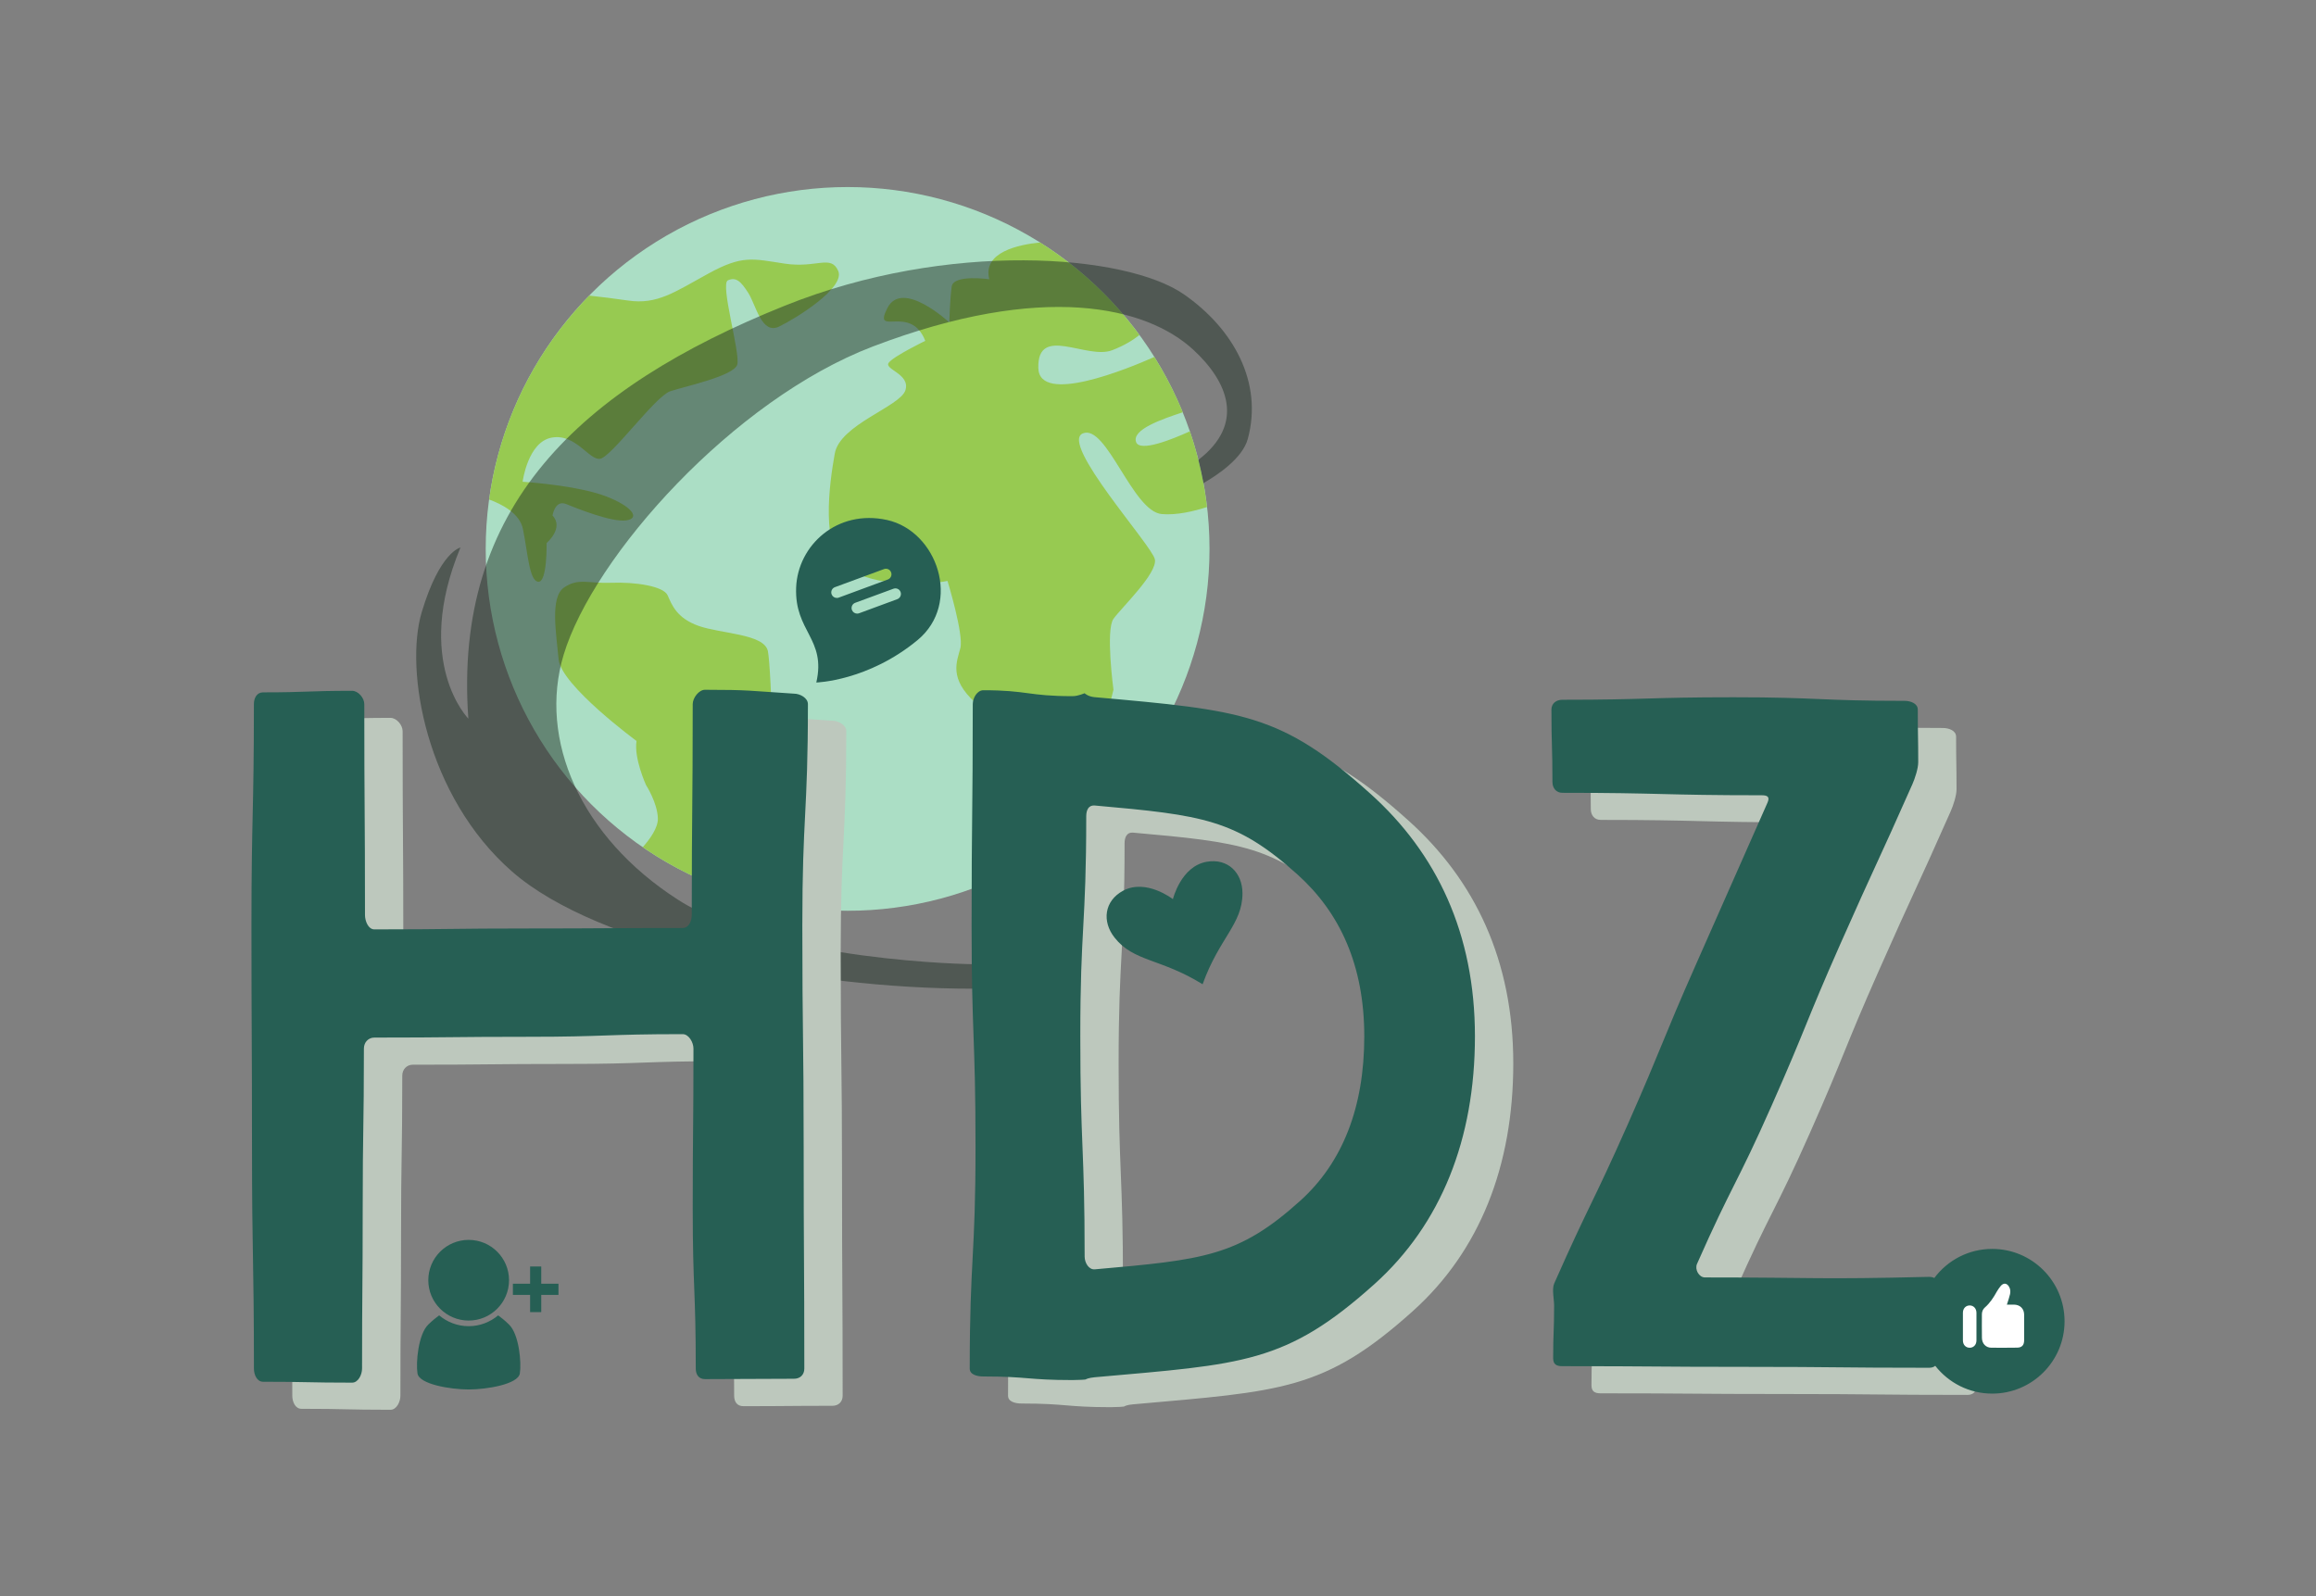
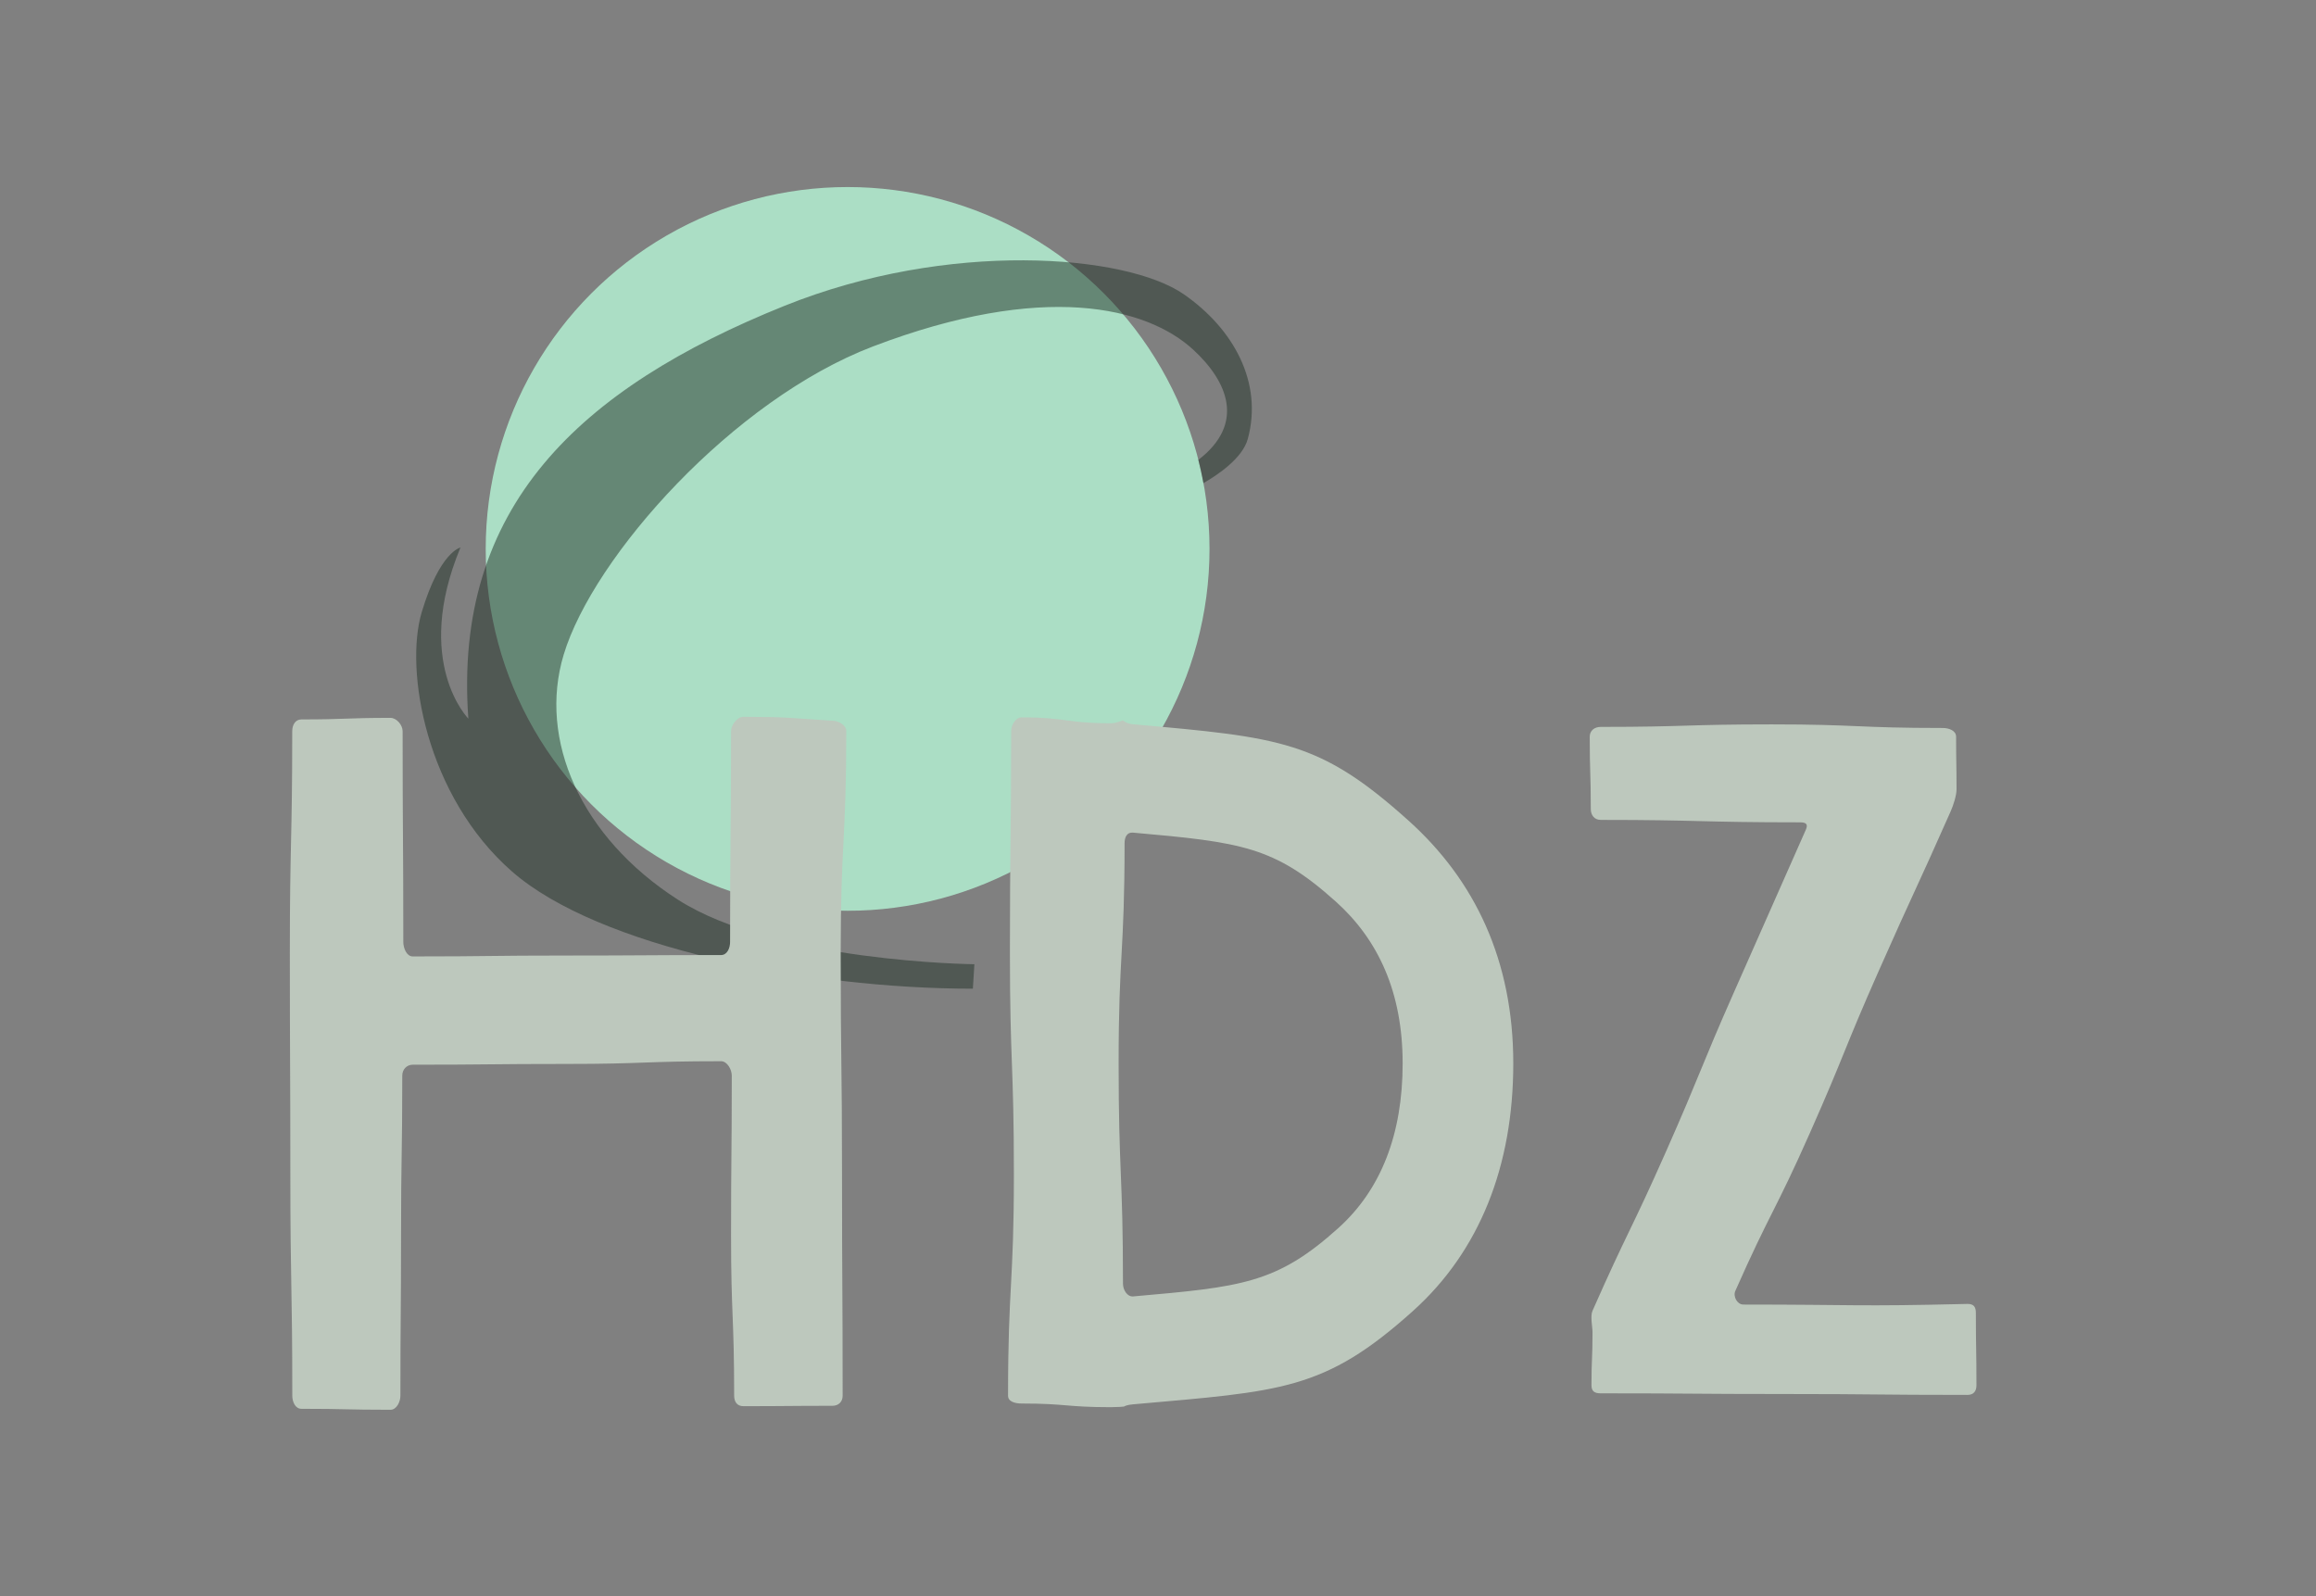
<svg xmlns="http://www.w3.org/2000/svg" version="1.1" id="圖層_2" x="0px" y="0px" width="148px" height="102px" viewBox="0 0 148 102" enable-background="new 0 0 148 102" xml:space="preserve">
  <rect x="0" y="0" width="148" height="102" fill="#808080" stroke="none" />
  <g id="logo">
    <circle fill-rule="evenodd" clip-rule="evenodd" fill="#ABDEC5" cx="54.165" cy="35.081" r="23.127" />
-     <path fill-rule="evenodd" clip-rule="evenodd" fill="#97CA51" d="M77.132,32.405c-0.849,0.273-1.941,0.531-2.887,0.45   c-1.867-0.153-3.537-5.78-5.048-5.157c-1.511,0.621,4.425,7.16,4.603,8.049s-2.136,3.092-2.646,3.803c-0.512,0.711,0,4.534,0,4.534   l-1.156,4.56h-4.669c0,0-1.289-2.178-3.003-3.735c-1.711-1.557-1.178-2.623-0.955-3.49c0.223-0.868-0.822-4.291-0.822-4.291   c-1.312,0.267-4.603,0.4-6.381-0.8c-1.78-1.202-1.158-5.47-0.824-7.339c0.333-1.867,4.181-3.002,4.514-4.047   c0.334-1.044-1.378-1.333-1.067-1.758c0.312-0.42,2.336-1.4,2.336-1.4c-0.935-2.402-3.38-0.199-2.425-2.089   c0.956-1.891,3.959,0.911,3.959,0.911s0.044-1.491,0.155-2.291c0.111-0.8,2.402-0.467,2.402-0.467   c-0.442-1.733,1.865-2.214,3.245-2.35c2.473,1.556,4.627,3.564,6.352,5.913c-0.369,0.293-0.938,0.664-1.749,0.974   c-1.623,0.622-4.78-1.667-4.714,1.134c0.057,2.372,5.686,0.061,7.415-0.705c0.701,1.119,1.31,2.301,1.814,3.535   c-1.364,0.451-3.271,1.111-2.98,1.907c0.24,0.655,2.3-0.174,3.436-0.69C76.563,29.109,76.94,30.73,77.132,32.405z M44.648,40.003   c-1.422-0.504-1.719-1.364-1.985-1.958c-0.268-0.593-2.105-0.859-3.589-0.799c-1.481,0.059-2.104-0.327-3.022,0.296   c-0.92,0.621-0.504,2.934-0.355,4.594c0.145,1.661,4.979,5.219,4.979,5.219c-0.177,1.098,0.606,2.816,0.606,2.816   s0.728,1.126,0.758,2.134c0.019,0.602-0.525,1.342-0.964,1.839c2.142,1.471,4.546,2.599,7.127,3.281l1.309-5.771   c0,0-0.208-8.955-0.444-10.05C48.829,40.507,46.073,40.506,44.648,40.003z M50.142,16.848c-2.046-0.311-2.692-0.556-4.849,0.622   c-2.156,1.178-3.289,2.022-5.181,1.734c-0.86-0.129-1.745-0.234-2.459-0.31c-3.395,3.463-5.705,7.989-6.395,13.032   c0.77,0.279,1.954,0.863,2.16,1.888c0.313,1.533,0.4,3.312,0.979,3.368c0.578,0.057,0.534-2.477,0.534-2.477   s1.129-0.96,0.377-1.758c0,0,0.156-1.022,0.867-0.733c0.711,0.286,2.913,1.177,3.847,1.044c0.934-0.135,0.333-0.913-1.291-1.535   c-1.622-0.622-4.378-0.865-5.334-0.934c0,0,0.333-2.556,1.867-2.822c1.535-0.269,2.38,1.466,3.089,1.355   c0.712-0.111,3.538-4.005,4.472-4.314c0.934-0.313,4.092-0.979,4.29-1.713c0.201-0.733-1.112-5.158-0.599-5.38   c0.511-0.222,0.82,0.044,1.312,0.824c0.488,0.778,0.844,2.667,1.956,2.134c1.11-0.536,4.246-2.492,3.78-3.559   C53.097,16.248,52.188,17.159,50.142,16.848z" />
-     <path opacity="0.5" fill-rule="evenodd" clip-rule="evenodd" fill="#213026" d="M75.646,18.806   c-3.693-2.562-15.057-3.469-25.513,0.739C37.009,24.828,28.949,32.413,29.93,45.93c0,0-3.559-3.6-0.505-10.938   c0,0-1.319,0.267-2.475,4.134c-1.107,3.703,0.267,11.764,5.78,16.582c5.514,4.813,18.855,7.48,29.44,7.48l0.096-1.563   c0,0-12.726-0.13-18.953-4.131c-6.225-4.001-8.93-10.229-7.292-15.654c1.898-6.285,10.84-16.297,19.761-19.697   c10.883-4.152,17.508-2.538,20.488,0.222c2.182,2.019,3.331,4.703,0.309,7.027c0.123,0.488,0.232,0.982,0.323,1.483   c0.845-0.48,2.493-1.564,2.835-2.82C80.716,24.453,78.837,21.018,75.646,18.806z" />
+     <path opacity="0.5" fill-rule="evenodd" clip-rule="evenodd" fill="#213026" d="M75.646,18.806   c-3.693-2.562-15.057-3.469-25.513,0.739C37.009,24.828,28.949,32.413,29.93,45.93c0,0-3.559-3.6-0.505-10.938   c0,0-1.319,0.267-2.475,4.134c-1.107,3.703,0.267,11.764,5.78,16.582c5.514,4.813,18.855,7.48,29.44,7.48l0.096-1.563   c0,0-12.726-0.13-18.953-4.131c-6.225-4.001-8.93-10.229-7.292-15.654c1.898-6.285,10.84-16.297,19.761-19.697   c10.883-4.152,17.508-2.538,20.488,0.222c2.182,2.019,3.331,4.703,0.309,7.027c0.123,0.488,0.232,0.982,0.323,1.483   c0.845-0.48,2.493-1.564,2.835-2.82C80.716,24.453,78.837,21.018,75.646,18.806" />
    <path fill="#BDC8BD" d="M53.188,46.062c0.393,0,0.892,0.274,0.892,0.667c0,7.079-0.357,7.079-0.357,14.159   c0,7.076,0.085,7.076,0.085,14.155c0,7.076,0.04,7.076,0.04,14.16c0,0.388-0.265,0.643-0.656,0.643   c-2.845,0-2.845,0.024-5.691,0.024c-0.393,0-0.586-0.279-0.586-0.667c0-5.116-0.198-5.116-0.198-10.231   c0-5.116,0.046-5.116,0.046-10.232c0-0.388-0.293-0.917-0.685-0.917c-4.926,0-4.926,0.174-9.85,0.174   c-4.926,0-4.926,0.049-9.852,0.049c-0.39,0-0.669,0.307-0.669,0.694c0,5.116-0.079,5.116-0.079,10.232   c0,5.115-0.041,5.115-0.041,10.231c0,0.388-0.244,0.897-0.634,0.897c-2.847,0-2.847-0.062-5.692-0.062   c-0.392,0-0.582-0.448-0.582-0.836c0-7.084-0.125-7.084-0.125-14.16c0-7.079-0.032-7.079-0.032-14.159s0.153-7.08,0.153-14.155   c0-0.393,0.194-0.749,0.586-0.749c2.845,0,2.845-0.1,5.692-0.1c0.39,0,0.776,0.456,0.776,0.849c0,6.736,0.044,6.736,0.044,13.477   c0,0.388,0.212,0.921,0.602,0.921c4.926,0,4.926-0.057,9.852-0.057c4.924,0,4.924-0.031,9.85-0.031   c0.392,0,0.578-0.445,0.578-0.833c0-6.74,0.061-6.74,0.061-13.477c0-0.393,0.392-0.916,0.784-0.916   C50.347,45.813,50.347,45.884,53.188,46.062z M96.704,67.964c0,6.582-2.17,12.009-6.409,15.82   c-5.684,5.111-8.407,5.124-17.899,5.969c-0.39,0.031-0.563,0.129-0.563,0.141c0,0.008-0.461,0.04-0.853,0.04   c-2.845,0-2.845-0.234-5.691-0.234c-0.391,0-0.871-0.108-0.871-0.496c0-7.084,0.373-7.084,0.373-14.16   c0-7.079-0.254-7.079-0.254-14.159s0.078-7.08,0.078-14.155c0-0.393,0.283-0.883,0.674-0.883c2.847,0,2.847,0.377,5.691,0.377   c0.392,0,0.783-0.197,0.783-0.188c0,0.012,0.233,0.214,0.625,0.25c9.49,0.843,11.947,1.055,17.629,6.167   C94.253,56.265,96.704,61.381,96.704,67.964z M89.634,67.964c0-4.542-1.556-7.904-4.265-10.337   c-3.936-3.54-6.048-3.799-12.966-4.413c-0.39-0.036-0.539,0.291-0.539,0.684c0,7.035-0.38,7.035-0.38,14.07   s0.278,7.035,0.278,14.074c0,0.388,0.264,0.845,0.653,0.813c6.935-0.61,9.173-0.813,13.131-4.389   C88.244,76.029,89.634,72.493,89.634,67.964z M111.405,83.375c-0.39,0-0.671-0.513-0.512-0.872   c2.268-5.12,2.516-5.011,4.782-10.131c2.266-5.119,2.112-5.188,4.379-10.313c2.265-5.119,2.336-5.088,4.603-10.212   c0.159-0.355,0.372-1.005,0.372-1.397c0-1.683-0.028-1.683-0.028-3.366c0-0.39-0.457-0.558-0.847-0.558   c-5.468,0-5.468-0.23-10.935-0.23c-5.464,0-5.464,0.161-10.931,0.161c-0.395,0-0.699,0.237-0.699,0.627   c0,2.313,0.068,2.313,0.068,4.625c0,0.392,0.236,0.692,0.631,0.692c6.376,0,6.376,0.156,12.749,0.156   c0.392,0,0.517,0.127,0.357,0.482c-2.267,5.124-2.266,5.124-4.532,10.248c-2.267,5.12-2.129,5.181-4.396,10.305   c-2.267,5.12-2.431,5.047-4.695,10.171c-0.162,0.36-0.004,1.014-0.004,1.402c0,1.681-0.067,1.681-0.067,3.365   c0,0.389,0.194,0.519,0.589,0.519c5.859,0,5.859,0.044,11.716,0.044c5.862,0,5.862,0.057,11.722,0.057   c0.388,0,0.575-0.23,0.575-0.619c0-2.314-0.038-2.314-0.038-4.626c0-0.392-0.146-0.57-0.533-0.57   C118.569,83.509,118.565,83.375,111.405,83.375z" />
-     <path fill="#265F54" d="M35.688,82.758h-1.101v1.099h-0.711v-1.099h-1.1v-0.716h1.1v-1.099h0.711v1.099h1.101V82.758z    M29.95,79.242c-1.424,0-2.58,1.151-2.58,2.578c0,1.422,1.156,2.578,2.58,2.578s2.579-1.156,2.579-2.578   C32.528,80.394,31.374,79.242,29.95,79.242z M32.528,84.652c-0.268-0.263-0.506-0.448-0.693-0.586   c-0.51,0.429-1.168,0.691-1.885,0.691c-0.719,0-1.376-0.263-1.887-0.691c-0.188,0.138-0.424,0.323-0.693,0.586   c-0.643,0.623-0.802,2.437-0.691,3.128c0.111,0.688,2.102,1.022,3.271,1.022c1.167,0,3.158-0.335,3.269-1.022   C33.33,87.089,33.173,85.275,32.528,84.652z M45.049,44.084c-0.39,0-0.782,0.521-0.782,0.915c0,6.734-0.061,6.734-0.061,13.473   c0,0.396-0.19,0.836-0.58,0.836c-4.926,0-4.926,0.032-9.852,0.032c-4.924,0-4.924,0.058-9.85,0.058c-0.392,0-0.6-0.53-0.6-0.926   c0-6.738-0.044-6.738-0.044-13.473c0-0.395-0.388-0.849-0.778-0.849c-2.845,0-2.845,0.099-5.691,0.099   c-0.392,0-0.586,0.355-0.586,0.75c0,7.075-0.156,7.075-0.156,14.155s0.035,7.08,0.035,14.155c0,7.08,0.123,7.08,0.123,14.159   c0,0.389,0.192,0.841,0.584,0.841c2.847,0,2.847,0.057,5.691,0.057c0.39,0,0.635-0.509,0.635-0.897   c0-5.115,0.041-5.115,0.041-10.231c0-5.112,0.077-5.112,0.077-10.223c0-0.397,0.279-0.703,0.67-0.703c4.926,0,4.926-0.05,9.85-0.05   c4.926,0,4.926-0.169,9.852-0.169c0.39,0,0.688,0.524,0.688,0.922c0,5.11-0.047,5.11-0.047,10.223   c0,5.116,0.194,5.116,0.194,10.231c0,0.389,0.198,0.671,0.588,0.671c2.845,0,2.845-0.023,5.691-0.023   c0.393,0,0.658-0.259,0.658-0.647c0-7.079-0.042-7.079-0.042-14.155c0-7.079-0.085-7.079-0.085-14.159s0.357-7.08,0.357-14.155   c0-0.395-0.501-0.669-0.891-0.669C47.894,44.152,47.894,44.084,45.049,44.084z M94.253,66.234c0,6.578-2.172,12.006-6.406,15.82   c-5.684,5.111-8.409,5.124-17.9,5.968c-0.389,0.036-0.563,0.126-0.563,0.138s-0.46,0.041-0.853,0.041   c-2.847,0-2.847-0.23-5.693-0.23c-0.392,0-0.869-0.113-0.869-0.502c0-7.079,0.37-7.079,0.37-14.159   c0-7.075-0.251-7.075-0.251-14.155s0.075-7.08,0.075-14.155c0-0.395,0.283-0.886,0.675-0.886c2.847,0,2.847,0.378,5.693,0.378   c0.393,0,0.782-0.198,0.782-0.186s0.234,0.214,0.622,0.249c9.492,0.843,11.947,1.055,17.631,6.166   C91.805,54.531,94.253,59.651,94.253,66.234z M87.182,66.234c0-4.539-1.556-7.904-4.265-10.341   c-3.935-3.538-6.046-3.797-12.962-4.413c-0.393-0.034-0.541,0.295-0.541,0.686c0,7.037-0.379,7.037-0.379,14.072   s0.277,7.035,0.277,14.07c0,0.393,0.263,0.853,0.652,0.816c6.931-0.61,9.173-0.813,13.133-4.389   C85.796,74.296,87.182,70.765,87.182,66.234z M127.309,79.819c-1.518,0-2.857,0.731-3.7,1.859   c-0.085-0.045-0.191-0.073-0.333-0.073c-7.154,0.175-7.161,0.037-14.321,0.037c-0.388,0-0.669-0.51-0.509-0.869   c2.265-5.124,2.512-5.016,4.776-10.131c2.267-5.124,2.117-5.188,4.383-10.313c2.267-5.12,2.337-5.088,4.604-10.211   c0.16-0.36,0.372-1.007,0.372-1.398c0-1.683-0.028-1.683-0.028-3.368c0-0.393-0.457-0.56-0.851-0.56   c-5.463,0-5.463-0.229-10.931-0.229c-5.467,0-5.467,0.16-10.931,0.16c-0.395,0-0.699,0.235-0.699,0.628   c0,2.312,0.065,2.312,0.065,4.627c0,0.39,0.239,0.691,0.634,0.691c6.372,0,6.372,0.157,12.749,0.157   c0.391,0,0.514,0.125,0.355,0.483c-2.265,5.119-2.265,5.123-4.529,10.243c-2.268,5.124-2.132,5.185-4.396,10.309   c-2.268,5.12-2.436,5.047-4.702,10.171c-0.155,0.355-0.004,1.011-0.004,1.406c0,1.681-0.061,1.681-0.061,3.358   c0,0.392,0.193,0.517,0.588,0.517c5.857,0,5.857,0.044,11.717,0.044c5.857,0,5.857,0.058,11.719,0.058   c0.17,0,0.299-0.045,0.392-0.125c0.849,1.082,2.162,1.777,3.642,1.777c2.552,0,4.622-2.073,4.622-4.623   C131.931,81.889,129.86,79.819,127.309,79.819z M79.398,57.094c0-1.317-0.934-2.255-2.287-2.017   c-1.65,0.29-2.158,2.388-2.158,2.388s-1.709-1.333-3.186-0.537c-1.202,0.65-1.36,1.964-0.54,2.998   c1.221,1.552,2.946,1.317,5.623,2.979C77.915,59.938,79.398,59.065,79.398,57.094z M58.637,40.907   c-3.167,2.623-6.472,2.712-6.472,2.712c0.645-2.803-1.4-3.247-1.289-6.069c0.104-2.69,2.614-5.025,5.816-4.316   C59.894,33.947,61.483,38.547,58.637,40.907z M53.599,38.194l3.137-1.158c0.184-0.067,0.278-0.271,0.21-0.456   c-0.066-0.183-0.273-0.279-0.454-0.21l-3.139,1.157c-0.184,0.066-0.278,0.272-0.21,0.456c0.053,0.145,0.188,0.232,0.334,0.232   C53.517,38.216,53.559,38.21,53.599,38.194z M57.55,37.836c-0.067-0.186-0.271-0.278-0.457-0.21l-2.443,0.899   c-0.184,0.068-0.278,0.272-0.209,0.458c0.052,0.142,0.188,0.233,0.335,0.233c0.04,0,0.08-0.009,0.123-0.022l2.44-0.901   C57.523,38.225,57.618,38.02,57.55,37.836z" />
-     <path fill-rule="evenodd" clip-rule="evenodd" fill="#FFFFFF" d="M128.246,83.38c0.157,0,0.309,0,0.46,0   c0.384,0.008,0.639,0.255,0.643,0.639c0.004,0.55,0.004,1.099,0,1.645c-0.002,0.312-0.149,0.465-0.458,0.465   c-0.548,0.008-1.096,0.008-1.647,0.004c-0.341-0.004-0.586-0.263-0.592-0.622c-0.008-0.506-0.004-1.015-0.002-1.52   c0.002-0.17,0.064-0.319,0.19-0.429c0.325-0.282,0.555-0.639,0.763-1.015c0.075-0.125,0.16-0.254,0.256-0.367   c0.177-0.206,0.396-0.178,0.531,0.064c0.084,0.146,0.091,0.307,0.059,0.465c-0.045,0.197-0.113,0.392-0.175,0.586   C128.266,83.319,128.254,83.344,128.246,83.38z M126.302,83.897c-0.002-0.271-0.186-0.465-0.431-0.465   c-0.248,0-0.434,0.189-0.434,0.465c-0.003,0.59-0.003,1.184,0,1.773c0,0.274,0.18,0.465,0.433,0.465c0.248,0,0.43-0.19,0.432-0.461   c0.002-0.299,0-0.598,0-0.894C126.302,84.483,126.304,84.191,126.302,83.897z" />
  </g>
</svg>